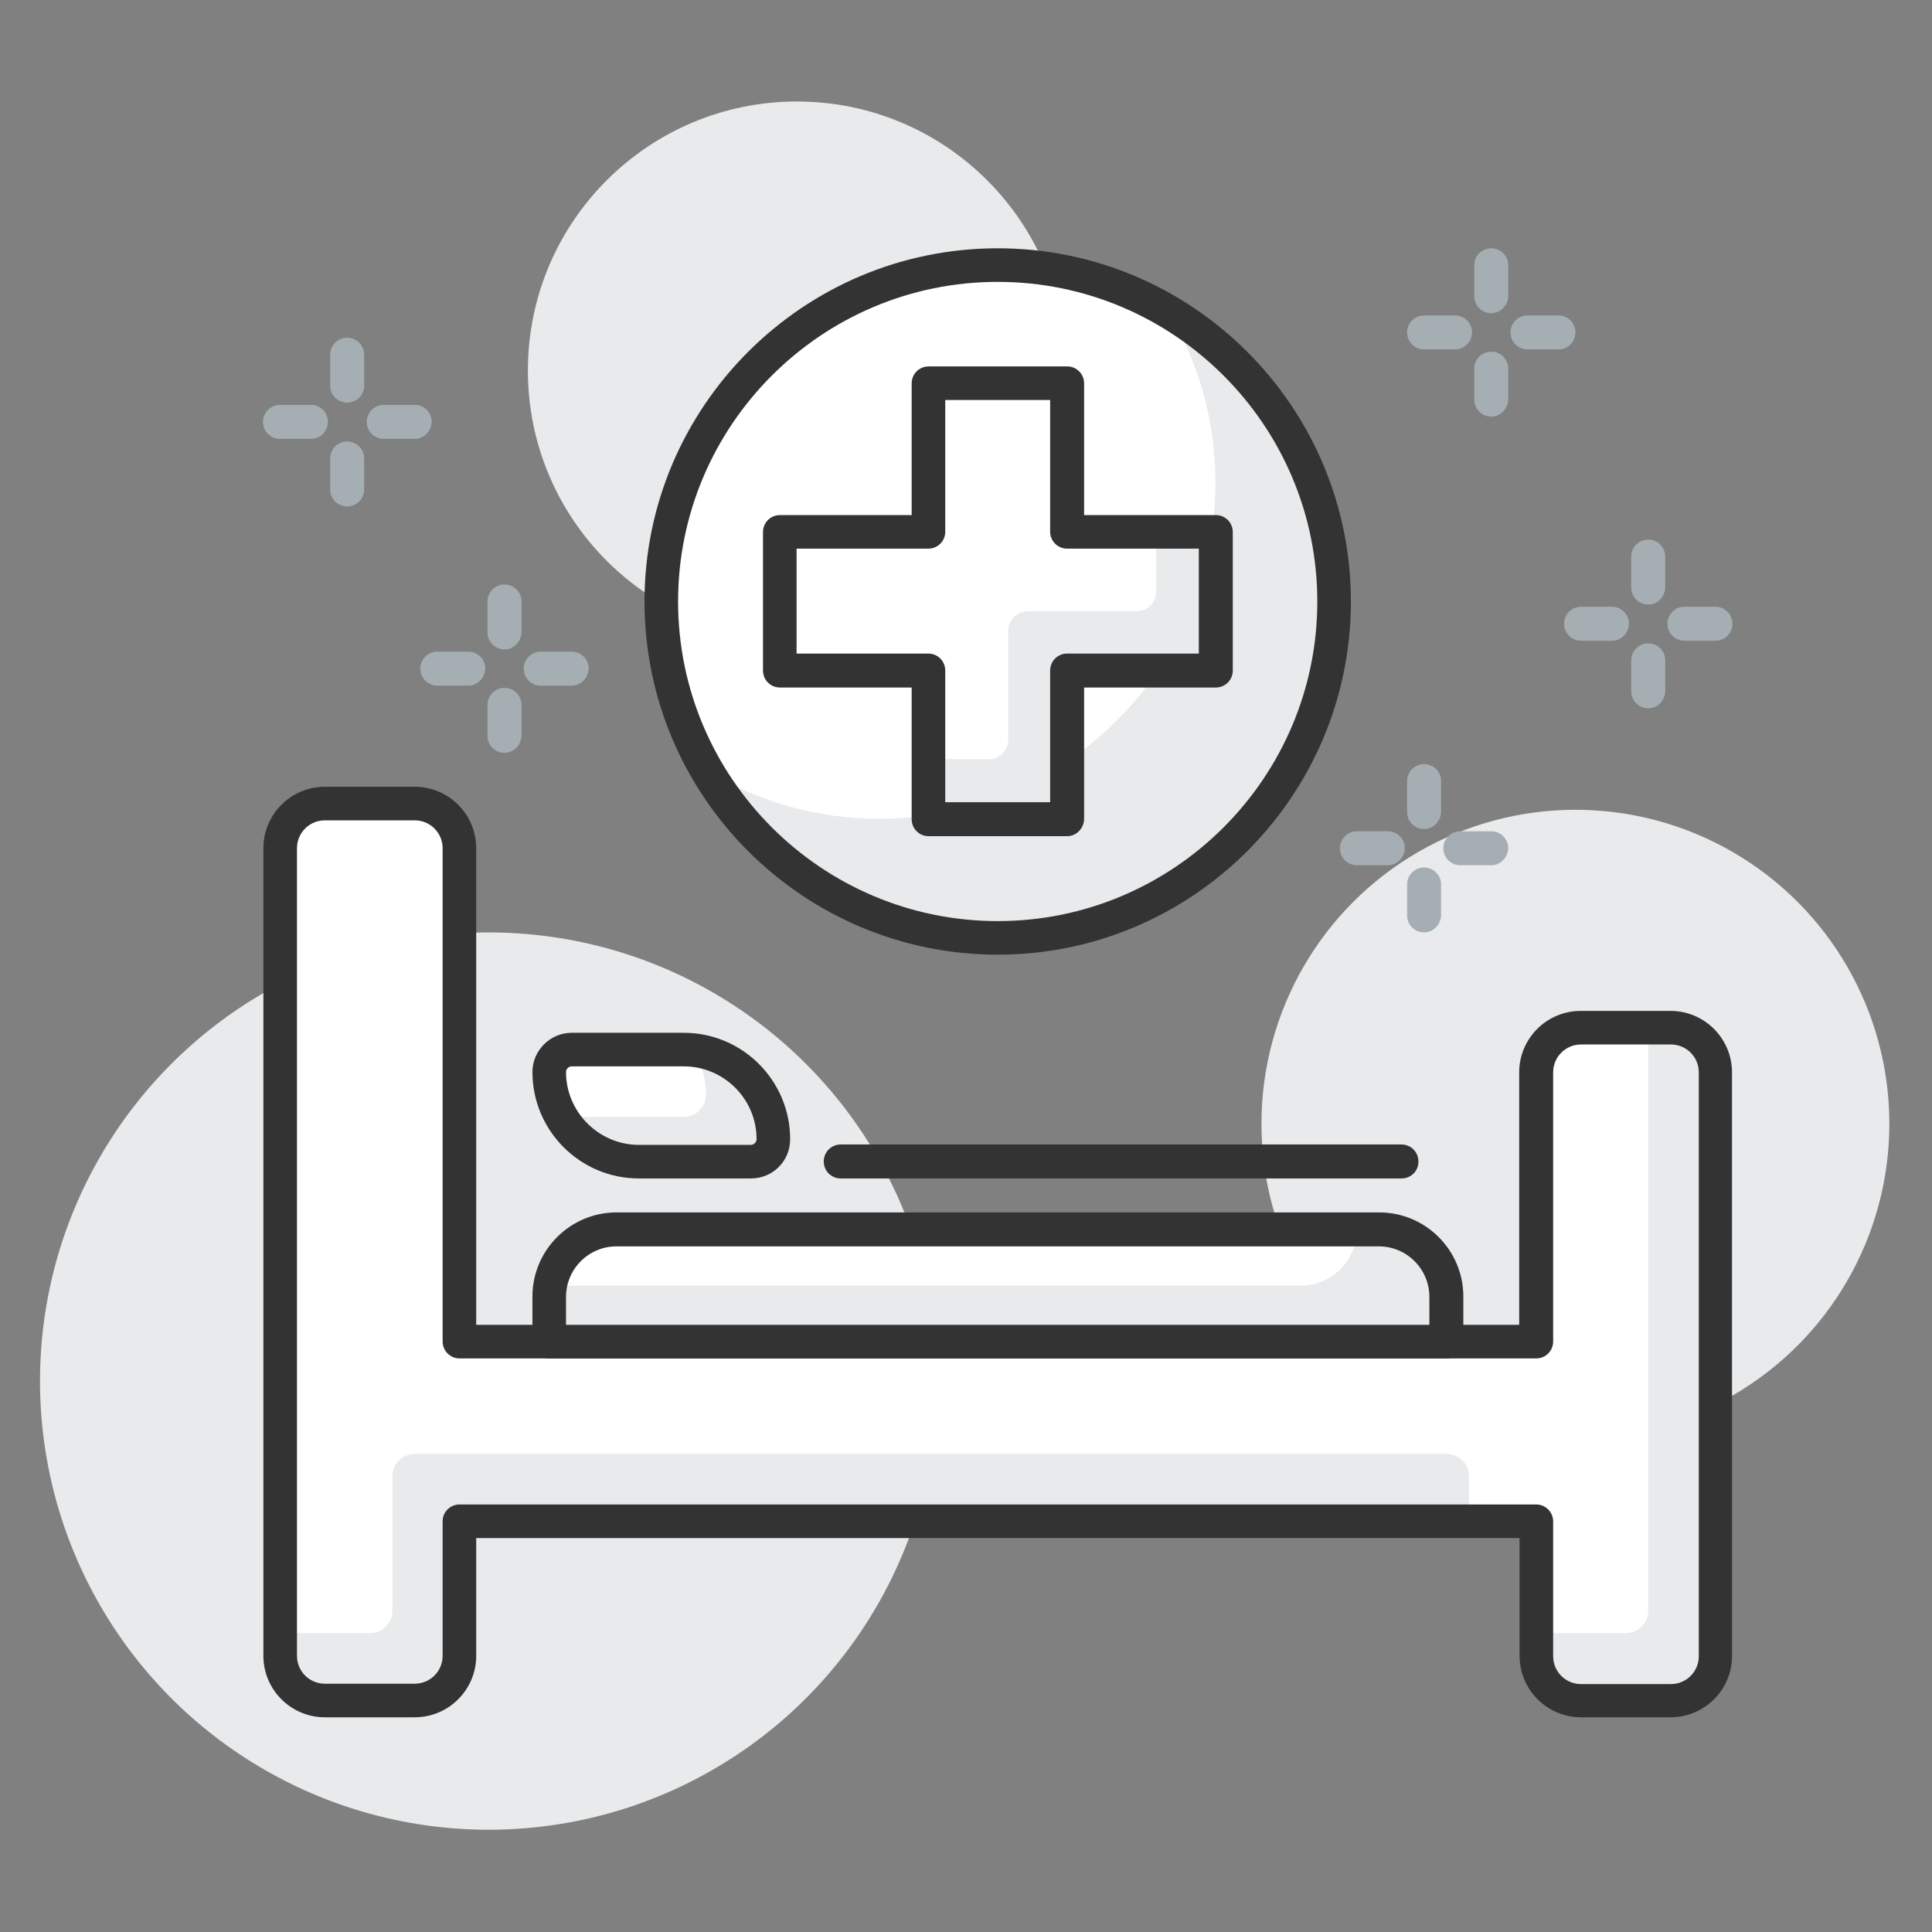
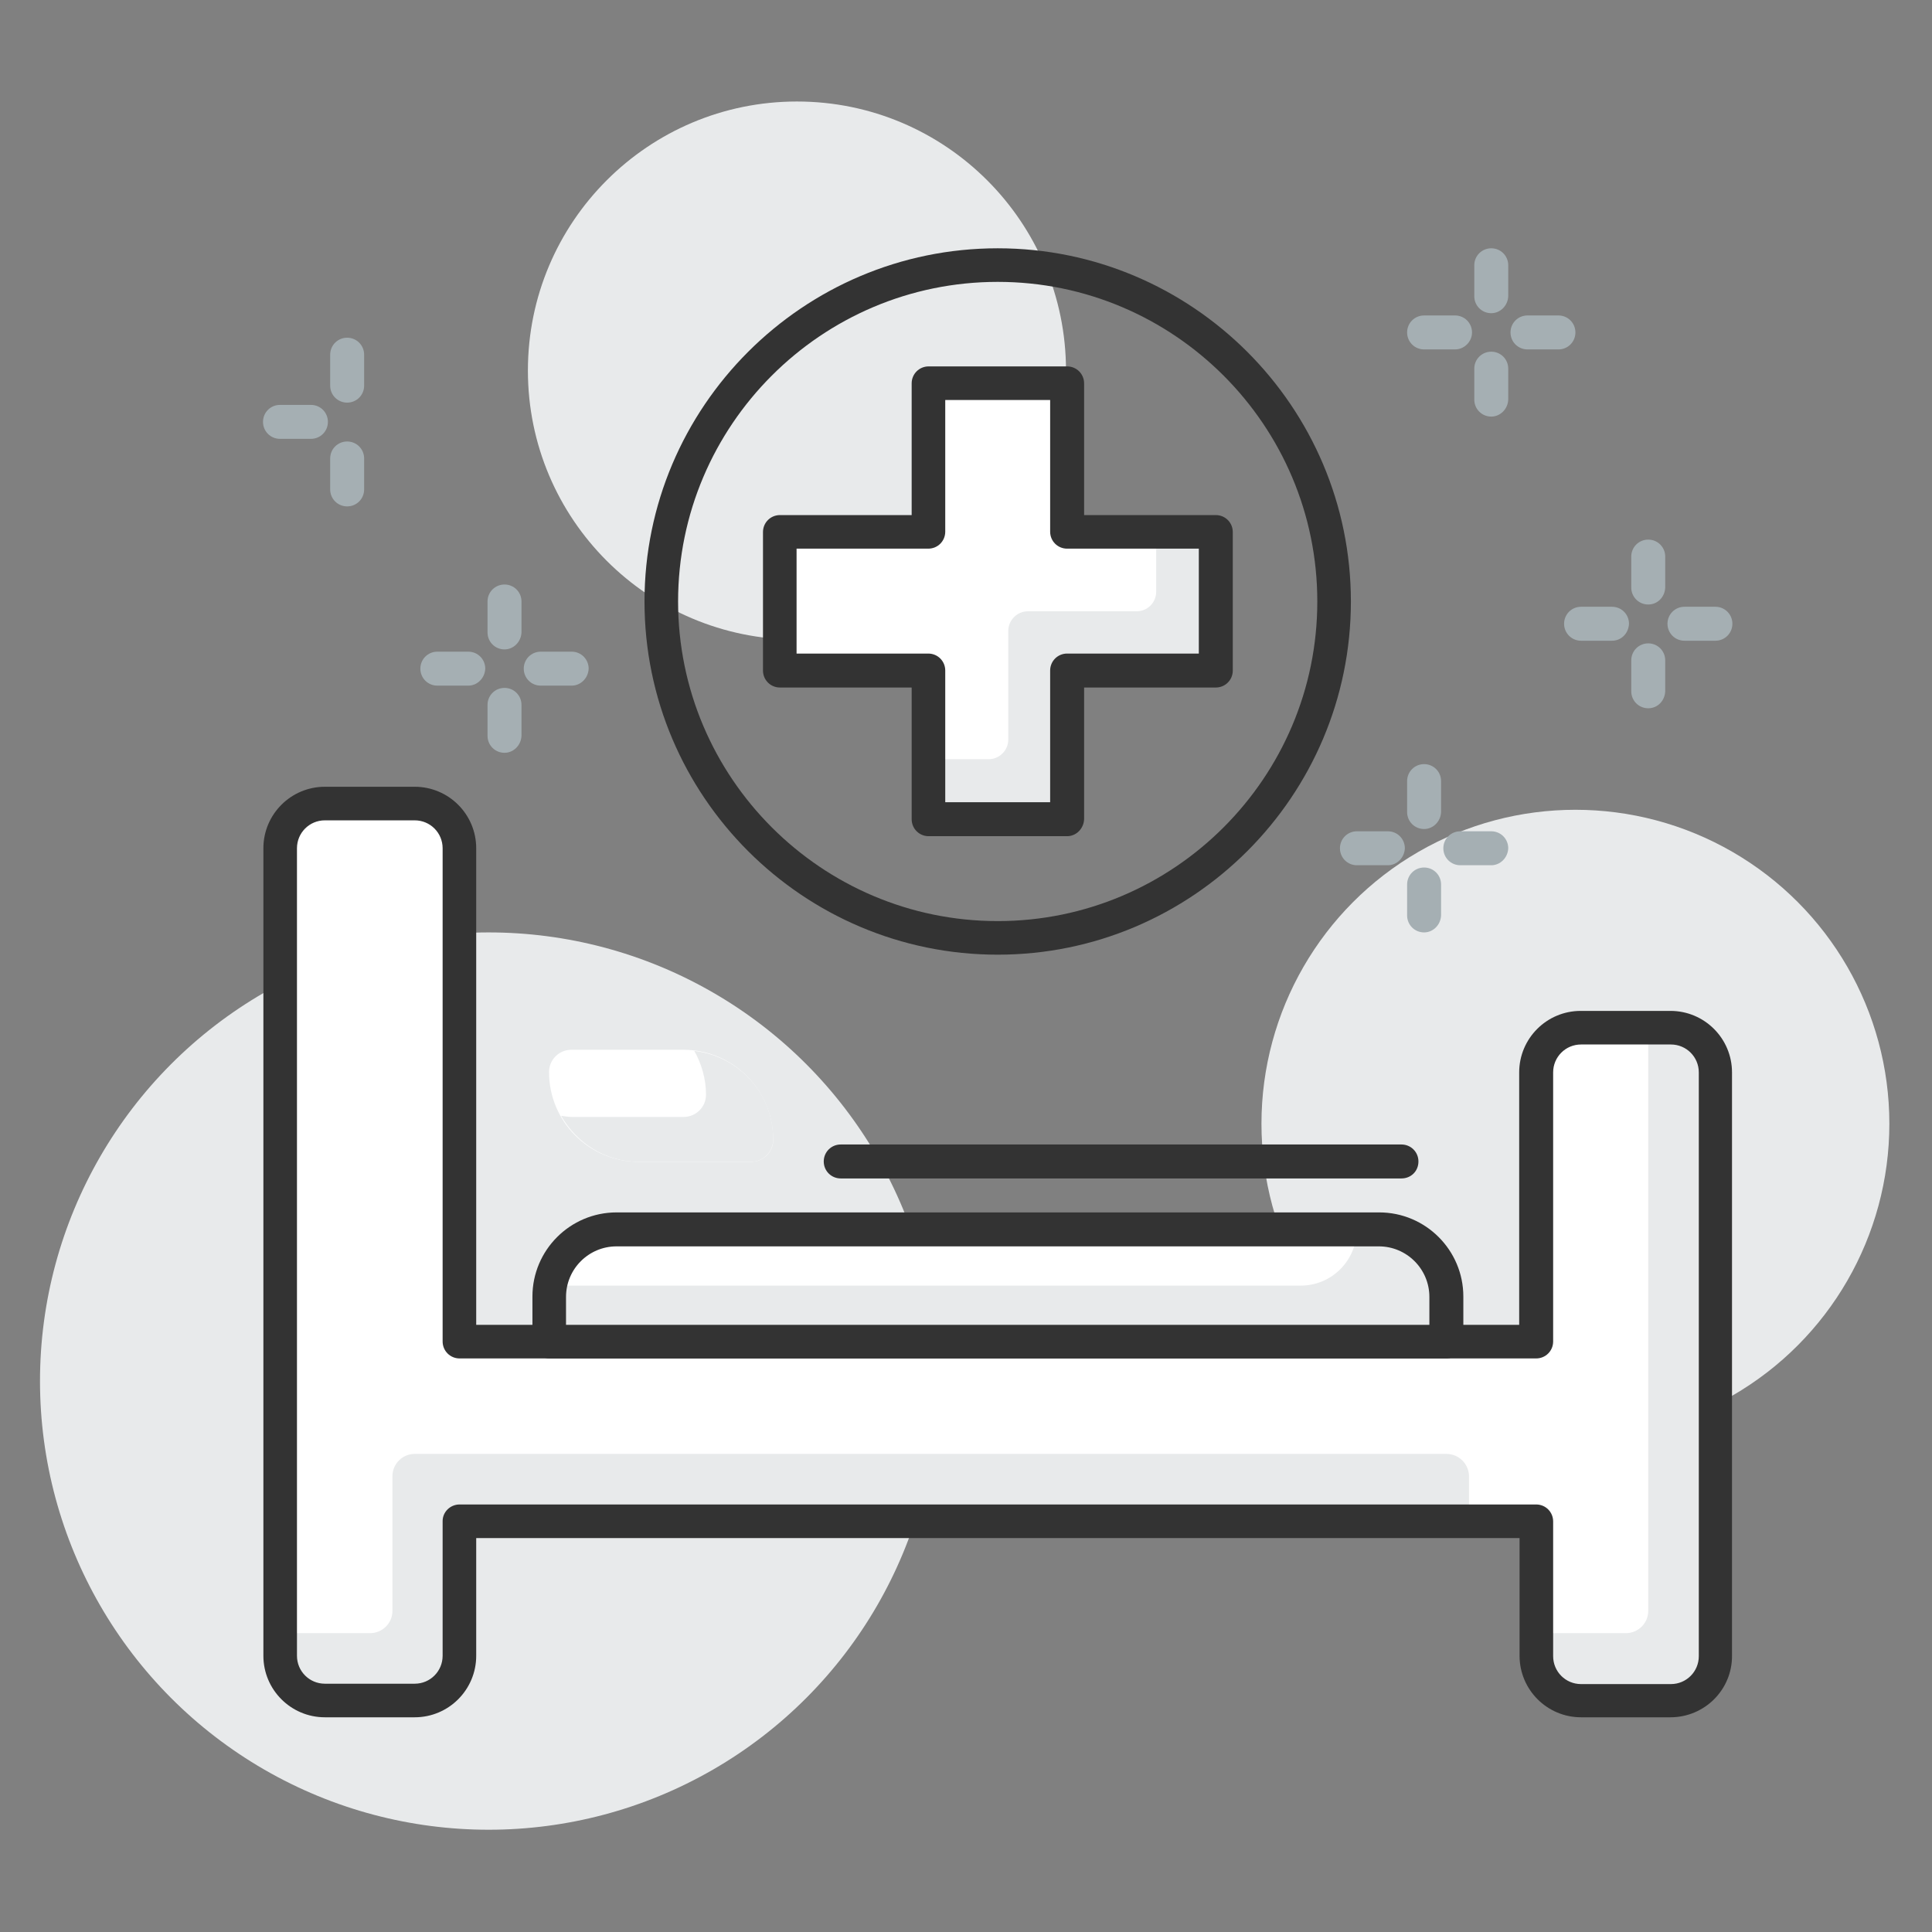
<svg xmlns="http://www.w3.org/2000/svg" version="1.1" x="0px" y="0px" viewBox="0 0 512 512" style="enable-background:new 0 0 512 512;" xml:space="preserve">
  <rect x="0" y="0" width="512" height="512" fill="#808080" stroke="none" />
  <style type="text/css">
	.st0{fill:#E8EAEB;}
	.st1{fill:#FFFFFF;}
	.st2{fill:#A5AFB3;}
	.st3{fill:#333333;}
	.st4{fill:#BDC3D7;}
	.st5{fill:#22375F;}
</style>
  <g id="Διαγνωση">
</g>
  <g id="Layer_2">
</g>
  <g id="Layer_3">
</g>
  <g id="Layer_4">
</g>
  <g id="Layer_5">
</g>
  <g id="Layer_6">
</g>
  <g id="Layer_7">
</g>
  <g id="Layer_8">
    <g>
      <g>
        <circle class="st0" cx="417.5" cy="297.8" r="83.2" />
      </g>
      <g>
        <circle class="st0" cx="211.2" cy="98.2" r="71.3" />
      </g>
      <g>
        <circle class="st0" cx="129.5" cy="366" r="118.9" />
      </g>
      <g>
        <g>
          <path class="st1" d="M442.7,272.4H419c-6.6,0-11.9,5.3-11.9,11.9v71.3H121.8V224.8c0-6.6-5.3-11.9-11.9-11.9H86.1      c-6.6,0-11.9,5.3-11.9,11.9v214c0,6.6,5.3,11.9,11.9,11.9h23.8c6.6,0,11.9-5.3,11.9-11.9v-35.7h285.3v35.7      c0,6.6,5.3,11.9,11.9,11.9h23.8c6.6,0,11.9-5.3,11.9-11.9V284.2C454.6,277.7,449.3,272.4,442.7,272.4z" />
        </g>
        <g>
          <path class="st0" d="M383.3,385.3H109.9c-3.3,0-5.9,2.7-5.9,5.9v35.7c0,3.3-2.7,5.9-5.9,5.9H74.2v5.9c0,6.6,5.3,11.9,11.9,11.9      h23.8c6.6,0,11.9-5.3,11.9-11.9v-35.7h267.5v-11.9C389.2,387.9,386.6,385.3,383.3,385.3z" />
        </g>
        <g>
          <path class="st0" d="M442.7,272.4h-5.9v154.5c0,3.3-2.7,5.9-5.9,5.9h-23.8v5.9c0,6.6,5.3,11.9,11.9,11.9h23.8      c6.6,0,11.9-5.3,11.9-11.9V284.2C454.6,277.7,449.3,272.4,442.7,272.4z" />
        </g>
        <g>
          <path class="st3" d="M442.7,455.1H419c-9,0-16.3-7.3-16.3-16.3v-31.2H126.2v31.2c0,9-7.3,16.3-16.3,16.3H86.1      c-9,0-16.3-7.3-16.3-16.3v-214c0-9,7.3-16.3,16.3-16.3h23.8c9,0,16.3,7.3,16.3,16.3v126.3h276.4v-66.9c0-9,7.3-16.3,16.3-16.3      h23.8c9,0,16.3,7.3,16.3,16.3v154.5C459.1,447.8,451.7,455.1,442.7,455.1z M121.8,398.7h285.3c2.5,0,4.5,2,4.5,4.5v35.7      c0,4.1,3.3,7.4,7.4,7.4h23.8c4.1,0,7.4-3.3,7.4-7.4V284.2c0-4.1-3.3-7.4-7.4-7.4H419c-4.1,0-7.4,3.3-7.4,7.4v71.3      c0,2.5-2,4.5-4.5,4.5H121.8c-2.5,0-4.5-2-4.5-4.5V224.8c0-4.1-3.3-7.4-7.4-7.4H86.1c-4.1,0-7.4,3.3-7.4,7.4v214      c0,4.1,3.3,7.4,7.4,7.4h23.8c4.1,0,7.4-3.3,7.4-7.4v-35.7C117.3,400.7,119.3,398.7,121.8,398.7z" />
        </g>
        <g>
          <path class="st0" d="M383.3,355.6H145.6v-11.9c0-9.8,8-17.8,17.8-17.8h202.1c9.8,0,17.8,8,17.8,17.8V355.6z" />
        </g>
        <g>
          <path class="st1" d="M344.7,340.7H145.6l0,0c0-8.2,6.7-14.9,14.9-14.9h199.1l0,0C359.5,334.1,352.9,340.7,344.7,340.7z" />
        </g>
        <g>
          <path class="st3" d="M383.3,360H145.6c-2.5,0-4.5-2-4.5-4.5v-11.9c0-12.3,10-22.3,22.3-22.3h202.1c12.3,0,22.3,10,22.3,22.3      v11.9C387.7,358,385.7,360,383.3,360z M150,351.1h228.8v-7.4c0-7.4-6-13.4-13.4-13.4H163.4c-7.4,0-13.4,6-13.4,13.4V351.1z" />
        </g>
        <g>
          <path class="st1" d="M199,307.9h-29.7c-13.1,0-23.8-10.6-23.8-23.8l0,0c0-3.3,2.7-5.9,5.9-5.9h29.7c13.1,0,23.8,10.6,23.8,23.8      l0,0C205,305.2,202.3,307.9,199,307.9z" />
        </g>
        <g>
          <path class="st0" d="M184,278.5c1.9,3.4,3.1,7.4,3.1,11.6c0,3.3-2.7,5.9-5.9,5.9h-29.7c-1,0-1.9-0.2-2.8-0.3      c4.1,7.2,11.7,12.2,20.6,12.2H199c3.3,0,5.9-2.7,5.9-5.9C205,289.8,195.8,279.9,184,278.5z" />
        </g>
        <g>
-           <path class="st3" d="M199,312.3h-29.7c-15.6,0-28.2-12.7-28.2-28.2c0-5.7,4.7-10.4,10.4-10.4h29.7c15.6,0,28.2,12.7,28.2,28.2      C209.4,307.7,204.8,312.3,199,312.3z M151.5,282.6c-0.8,0-1.5,0.7-1.5,1.5c0,10.6,8.7,19.3,19.3,19.3H199c0.8,0,1.5-0.7,1.5-1.5      c0-10.7-8.7-19.3-19.3-19.3H151.5z" />
-         </g>
+           </g>
        <g>
          <path class="st3" d="M371.4,312.3H222.8c-2.5,0-4.5-2-4.5-4.5c0-2.5,2-4.5,4.5-4.5h148.6c2.5,0,4.5,2,4.5,4.5      C375.9,310.4,373.9,312.3,371.4,312.3z" />
        </g>
        <g>
-           <circle class="st1" cx="264.4" cy="159.4" r="89.1" />
-         </g>
+           </g>
        <g>
-           <path class="st0" d="M309.7,82.7c7.9,13.3,12.4,28.7,12.4,45.2c0,49.2-39.9,89.1-89.1,89.1c-16.5,0-32-4.6-45.2-12.4      c15.5,26.2,44,43.9,76.7,43.9c49.2,0,89.1-39.9,89.1-89.1C353.6,126.7,335.9,98.2,309.7,82.7z" />
-         </g>
+           </g>
        <g>
          <path class="st3" d="M264.4,253c-51.6,0-93.6-42-93.6-93.6c0-51.6,42-93.6,93.6-93.6c51.6,0,93.6,42,93.6,93.6      C358,211,316,253,264.4,253z M264.4,74.7c-46.7,0-84.7,38-84.7,84.7c0,46.7,38,84.7,84.7,84.7c46.7,0,84.7-38,84.7-84.7      C349.1,112.7,311.1,74.7,264.4,74.7z" />
        </g>
        <g>
          <polygon class="st1" points="322.1,141.1 282.8,141.1 282.8,101.7 246.1,101.7 246.1,141.1 206.7,141.1 206.7,177.8       246.1,177.8 246.1,217.1 282.8,217.1 282.8,177.8 322.1,177.8     " />
        </g>
        <g>
          <path class="st0" d="M306.4,141.1v15.7c0,2.9-2.3,5.2-5.2,5.2h-28.8c-2.9,0-5.2,2.4-5.2,5.2v28.8c0,2.9-2.4,5.2-5.2,5.2h-15.7      v15.7h36.7v-39.3h39.3v-36.7H306.4z" />
        </g>
        <g>
          <path class="st3" d="M282.8,221.6h-36.7c-2.5,0-4.5-2-4.5-4.5v-34.9h-34.9c-2.5,0-4.5-2-4.5-4.5v-36.7c0-2.5,2-4.5,4.5-4.5h34.9      v-34.9c0-2.5,2-4.5,4.5-4.5h36.7c2.5,0,4.5,2,4.5,4.5v34.9h34.9c2.5,0,4.5,2,4.5,4.5v36.7c0,2.5-2,4.5-4.5,4.5h-34.9v34.9      C287.2,219.6,285.2,221.6,282.8,221.6z M250.5,212.6h27.8v-34.9c0-2.5,2-4.5,4.5-4.5h34.9v-27.8h-34.9c-2.5,0-4.5-2-4.5-4.5      v-34.9h-27.8v34.9c0,2.5-2,4.5-4.5,4.5h-34.9v27.8h34.9c2.5,0,4.5,2,4.5,4.5V212.6z" />
        </g>
        <g>
          <path class="st2" d="M367.8,229.3h-8.2c-2.5,0-4.5-2-4.5-4.5c0-2.5,2-4.5,4.5-4.5h8.2c2.5,0,4.5,2,4.5,4.5      C372.2,227.3,370.2,229.3,367.8,229.3z" />
        </g>
        <g>
          <path class="st2" d="M395.2,229.3H387c-2.5,0-4.5-2-4.5-4.5c0-2.5,2-4.5,4.5-4.5h8.2c2.5,0,4.5,2,4.5,4.5      C399.6,227.3,397.6,229.3,395.2,229.3z" />
        </g>
        <g>
          <path class="st2" d="M377.4,247.1c-2.5,0-4.5-2-4.5-4.5v-8.2c0-2.5,2-4.5,4.5-4.5c2.5,0,4.5,2,4.5,4.5v8.2      C381.8,245.1,379.8,247.1,377.4,247.1z" />
        </g>
        <g>
          <path class="st2" d="M377.4,219.7c-2.5,0-4.5-2-4.5-4.5V207c0-2.5,2-4.5,4.5-4.5c2.5,0,4.5,2,4.5,4.5v8.2      C381.8,217.7,379.8,219.7,377.4,219.7z" />
        </g>
        <g>
          <path class="st2" d="M427.2,169.8H419c-2.5,0-4.5-2-4.5-4.5c0-2.5,2-4.5,4.5-4.5h8.2c2.5,0,4.5,2,4.5,4.5      C431.6,167.8,429.7,169.8,427.2,169.8z" />
        </g>
        <g>
          <path class="st2" d="M454.6,169.8h-8.2c-2.5,0-4.5-2-4.5-4.5c0-2.5,2-4.5,4.5-4.5h8.2c2.5,0,4.5,2,4.5,4.5      C459.1,167.8,457.1,169.8,454.6,169.8z" />
        </g>
        <g>
          <path class="st2" d="M436.8,187.7c-2.5,0-4.5-2-4.5-4.5V175c0-2.5,2-4.5,4.5-4.5c2.5,0,4.5,2,4.5,4.5v8.2      C441.2,185.7,439.3,187.7,436.8,187.7z" />
        </g>
        <g>
          <path class="st2" d="M436.8,160.2c-2.5,0-4.5-2-4.5-4.5v-8.2c0-2.5,2-4.5,4.5-4.5c2.5,0,4.5,2,4.5,4.5v8.2      C441.2,158.2,439.3,160.2,436.8,160.2z" />
        </g>
        <g>
          <path class="st2" d="M385.6,92.6h-8.2c-2.5,0-4.5-2-4.5-4.5s2-4.5,4.5-4.5h8.2c2.5,0,4.5,2,4.5,4.5S388,92.6,385.6,92.6z" />
        </g>
        <g>
          <path class="st2" d="M413,92.6h-8.2c-2.5,0-4.5-2-4.5-4.5s2-4.5,4.5-4.5h8.2c2.5,0,4.5,2,4.5,4.5S415.5,92.6,413,92.6z" />
        </g>
        <g>
          <path class="st2" d="M395.2,110.4c-2.5,0-4.5-2-4.5-4.5v-8.2c0-2.5,2-4.5,4.5-4.5c2.5,0,4.5,2,4.5,4.5v8.2      C399.6,108.4,397.6,110.4,395.2,110.4z" />
        </g>
        <g>
-           <path class="st2" d="M395.2,83c-2.5,0-4.5-2-4.5-4.5v-8.2c0-2.5,2-4.5,4.5-4.5c2.5,0,4.5,2,4.5,4.5v8.2      C399.6,81,397.6,83,395.2,83z" />
+           <path class="st2" d="M395.2,83c-2.5,0-4.5-2-4.5-4.5v-8.2c0-2.5,2-4.5,4.5-4.5c2.5,0,4.5,2,4.5,4.5v8.2      C399.6,81,397.6,83,395.2,83" />
        </g>
        <g>
          <path class="st2" d="M124.1,181.7h-8.2c-2.5,0-4.5-2-4.5-4.5c0-2.5,2-4.5,4.5-4.5h8.2c2.5,0,4.5,2,4.5,4.5      C128.5,179.7,126.5,181.7,124.1,181.7z" />
        </g>
        <g>
          <path class="st2" d="M151.5,181.7h-8.2c-2.5,0-4.5-2-4.5-4.5c0-2.5,2-4.5,4.5-4.5h8.2c2.5,0,4.5,2,4.5,4.5      C155.9,179.7,153.9,181.7,151.5,181.7z" />
        </g>
        <g>
          <path class="st2" d="M133.7,199.5c-2.5,0-4.5-2-4.5-4.5v-8.2c0-2.5,2-4.5,4.5-4.5c2.5,0,4.5,2,4.5,4.5v8.2      C138.1,197.5,136.1,199.5,133.7,199.5z" />
        </g>
        <g>
          <path class="st2" d="M133.7,172.1c-2.5,0-4.5-2-4.5-4.5v-8.2c0-2.5,2-4.5,4.5-4.5c2.5,0,4.5,2,4.5,4.5v8.2      C138.1,170.1,136.1,172.1,133.7,172.1z" />
        </g>
        <g>
          <path class="st2" d="M82.4,116.3h-8.2c-2.5,0-4.5-2-4.5-4.5c0-2.5,2-4.5,4.5-4.5h8.2c2.5,0,4.5,2,4.5,4.5      C86.9,114.3,84.9,116.3,82.4,116.3z" />
        </g>
        <g>
-           <path class="st2" d="M109.9,116.3h-8.2c-2.5,0-4.5-2-4.5-4.5c0-2.5,2-4.5,4.5-4.5h8.2c2.5,0,4.5,2,4.5,4.5      C114.3,114.3,112.3,116.3,109.9,116.3z" />
-         </g>
+           </g>
        <g>
          <path class="st2" d="M92,134.2c-2.5,0-4.5-2-4.5-4.5v-8.2c0-2.5,2-4.5,4.5-4.5c2.5,0,4.5,2,4.5,4.5v8.2      C96.5,132.2,94.5,134.2,92,134.2z" />
        </g>
        <g>
          <path class="st2" d="M92,106.7c-2.5,0-4.5-2-4.5-4.5V94c0-2.5,2-4.5,4.5-4.5c2.5,0,4.5,2,4.5,4.5v8.2      C96.5,104.7,94.5,106.7,92,106.7z" />
        </g>
      </g>
    </g>
  </g>
</svg>